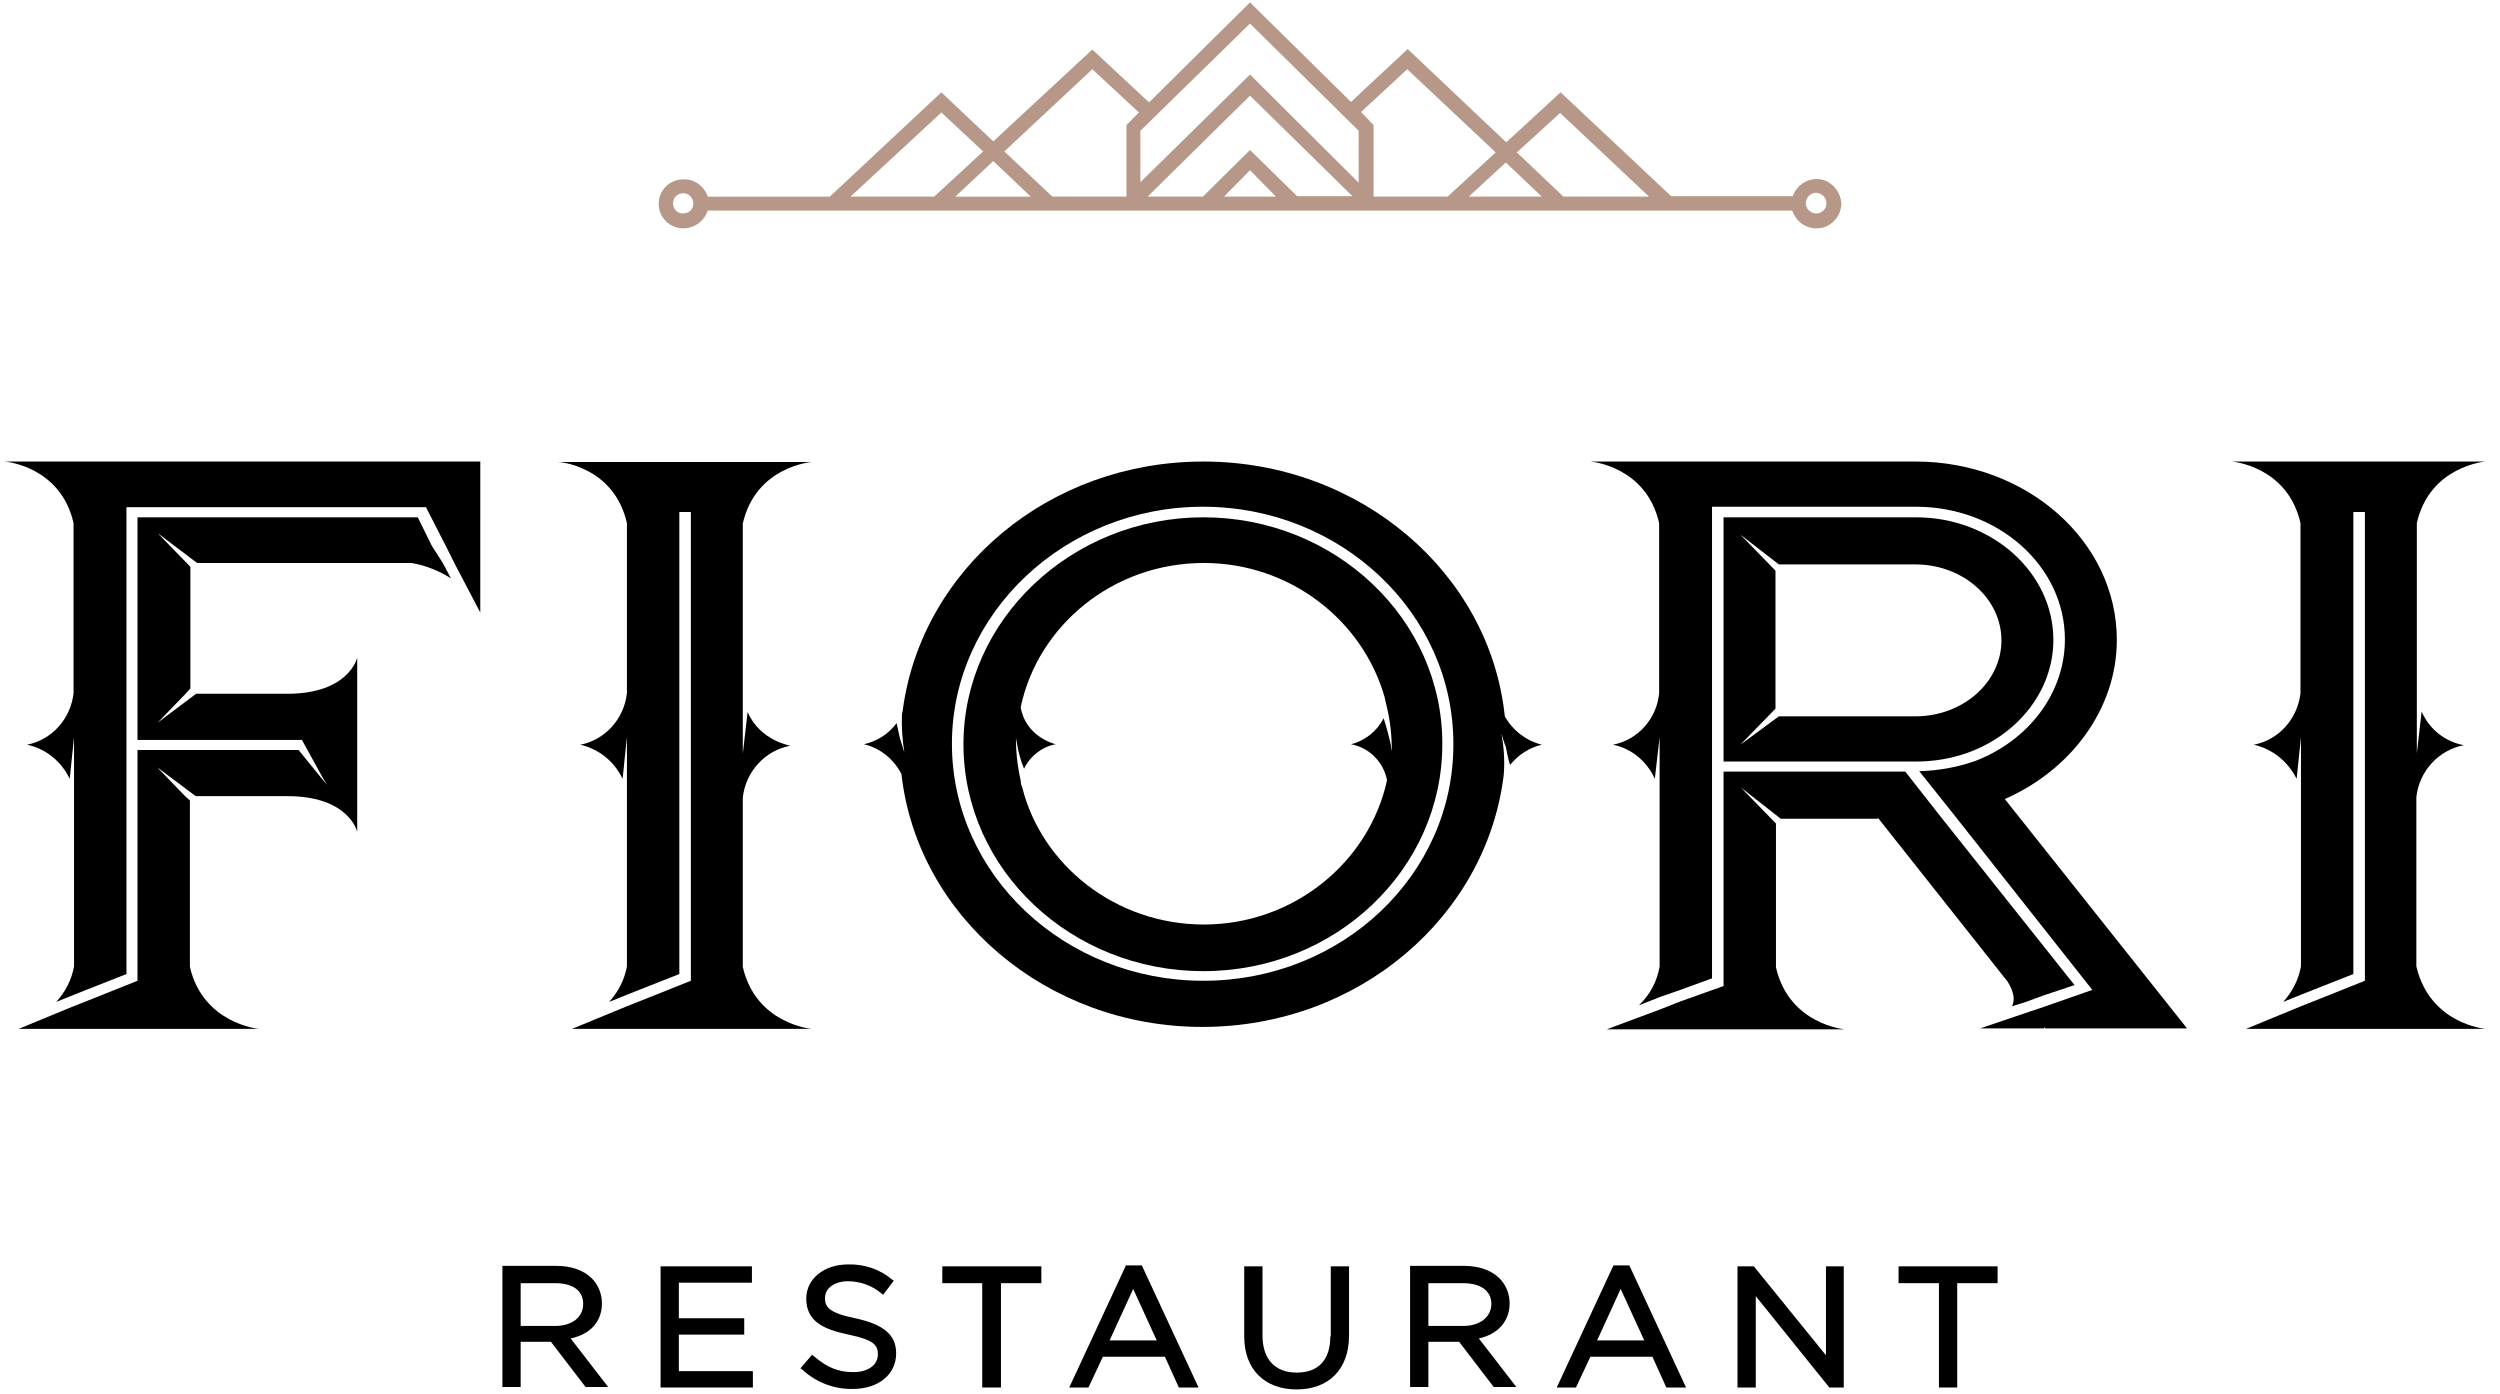
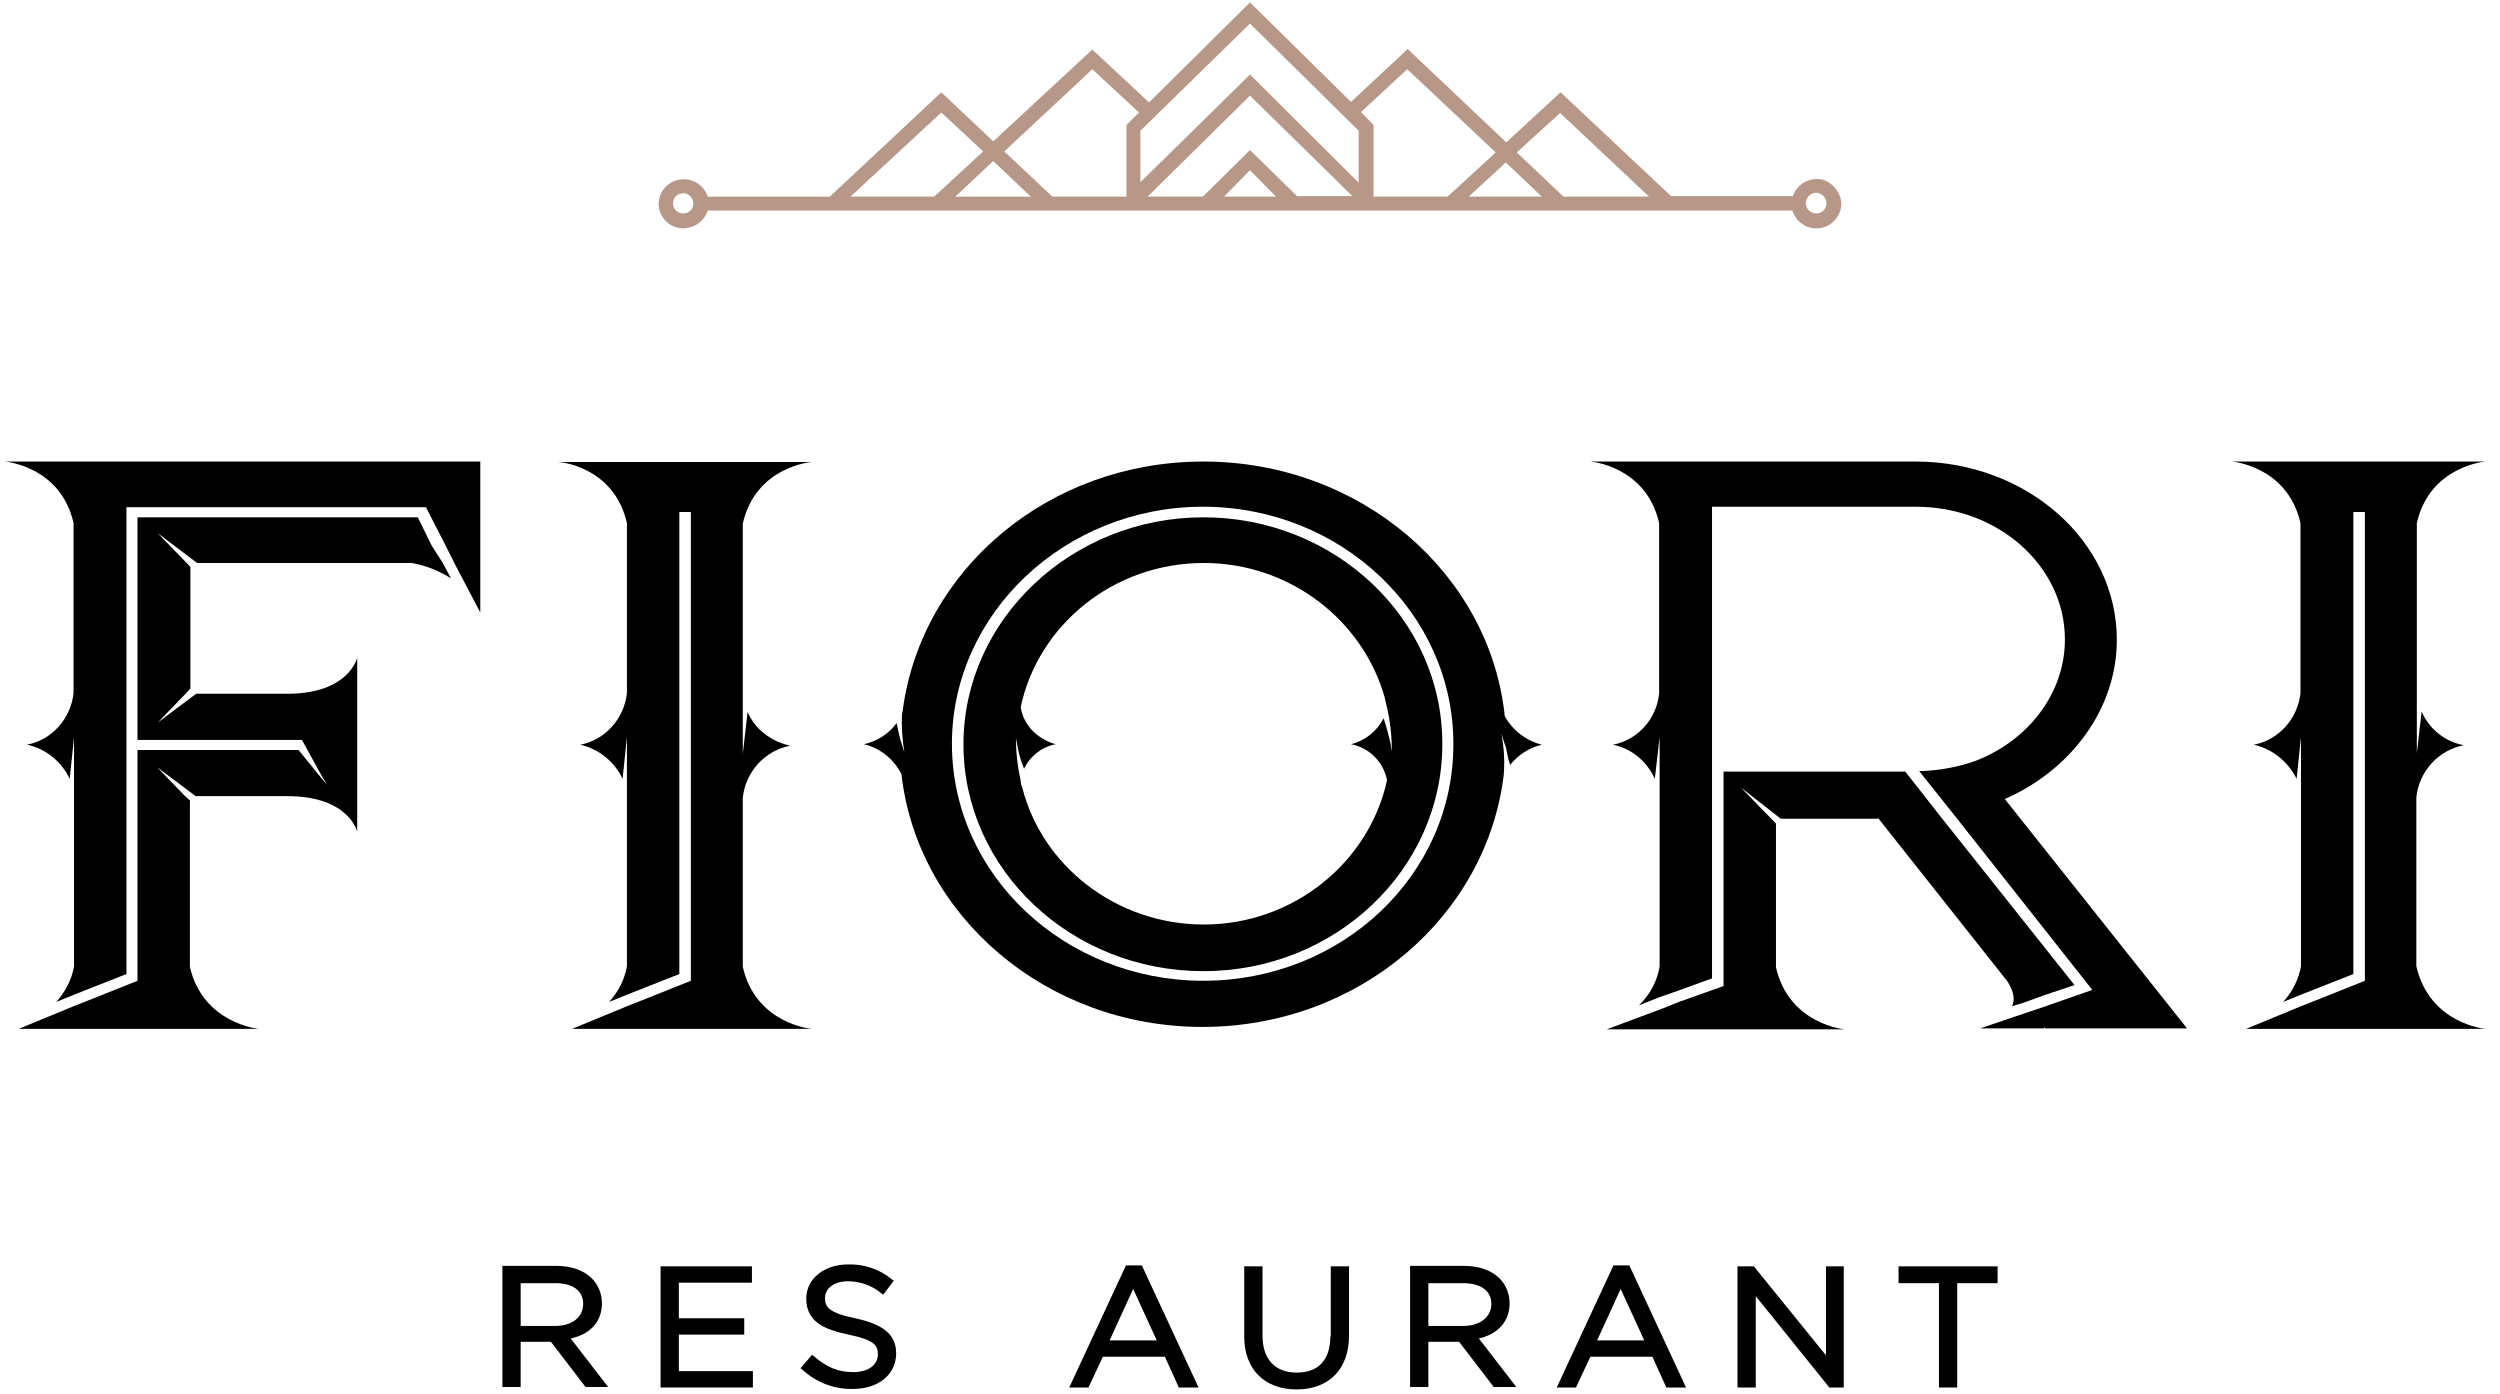
<svg xmlns="http://www.w3.org/2000/svg" version="1.1" id="bb7c1f18-dbd5-4a02-b6f4-adfe1a8cce7f" x="0px" y="0px" viewBox="0 0 520 290" style="enable-background:new 0 0 520 290;" xml:space="preserve">
  <style type="text/css">
	.st0{fill:#B79888;}
</style>
  <title>fiori_logo</title>
  <g>
    <path d="M89.8,113.5l-2.9-5.9H28.6v46.3h34.2l4.4,8l0.9,1.4l-1.2-1.4l-4.8-5.9H28.6V204l-9,3.6l-4.3,1.7L3.9,214h49.9   c0,0-11.6-1.1-14.3-12.9v-34.6l-1-0.9l-5.8-6l6.8,5.1l1.2,0.9h19.1c12.8,0,14.5,7.4,14.5,7.4v-36.2c0,0-1.7,7.5-14.5,7.5h-19   l-1.2,0.9l-6.8,5.1l5.8-6l1-1.1v-25.3l-6.8-7l8.2,6.2h44.6c2.9,0.5,5.7,1.6,8.2,3.2l-1.7-3.2L89.8,113.5z" />
    <path d="M15.3,108.8v35.4c-0.6,5.3-4.5,9.7-9.7,10.7c3.9,0.8,7.2,3.5,8.9,7.1l0.9-8.7V201c-0.5,2.8-1.8,5.3-3.7,7.4l3.7-1.5   l4.3-1.7l6.6-2.6v-97.1h62.3l4.1,8l1.9,3.8l5.3,10.1V96H1C1,96,12.6,96.9,15.3,108.8z" />
    <path d="M130.4,108.8v35.4c-0.6,5.3-4.5,9.7-9.7,10.7c3.9,0.9,7.1,3.5,8.8,7.1l0.9-8.7V201c-0.5,2.8-1.8,5.3-3.7,7.4l3.7-1.5   l4.3-1.7l6.6-2.6v-96.1h2.4V204l-9,3.6l-4.3,1.7L119,214h49.8c0,0-11.6-1-14.3-12.9v-35.2c0.6-5.4,4.6-9.8,9.9-10.8   c0,0-6.3-1-8.9-7l-1,8.7v-47.9c2.7-11.9,14.3-12.8,14.3-12.8h-52.8C116.1,96,127.7,96.9,130.4,108.8z" />
    <path d="M313,149c-3.1-29.8-30.1-53-62.7-53c-32.2,0-58.5,22.4-62.5,51.5c0,0.5-0.2,0.8-0.2,1.2c-0.1,2.6,0.1,5.2,0.5,7.8   c-0.3-0.9-0.6-1.9-0.9-2.9c-0.3-1.2-0.5-2.3-0.7-3.2c-1.7,2.3-4.1,3.8-6.8,4.4c3.4,0.8,6.2,3.1,7.8,6.2   c3.3,29.5,30.1,52.6,62.6,52.6s59.2-23,62.7-52.6v-0.1c0.2-2.8,0-5.6-0.5-8.3c0.3,0.9,0.5,1.8,0.9,2.7c0.3,1.4,0.5,2.7,0.9,3.8   c1.7-2.1,4-3.6,6.6-4.2C317.5,154.1,314.7,152,313,149z M250.3,204c-28.8,0-52.3-22-52.3-49.3h0c0-27.1,23.5-49.3,52.2-49.3   s52.1,22.1,52.1,49.3C302.4,182,279.1,204,250.3,204z" />
    <path d="M250.3,107.6c-27.4,0-49.9,21.3-49.9,47.2h0c0,26.1,22.4,47.2,49.9,47.2s49.7-21.2,49.7-47.2   C300.1,128.8,277.7,107.6,250.3,107.6z M288.5,147.2c0.7,3,1,6,1,9c-0.1-0.4-0.2-0.8-0.2-1.2c-0.4-1.9-0.9-3.7-1.5-5.6   c-1.4,2.7-3.9,4.7-6.8,5.4c3.8,0.7,6.8,3.7,7.5,7.5c-3.7,17-19.4,30-38.1,30c-18.2,0-33.7-12.2-37.8-28.6h0   c-0.2-0.4-0.3-0.9-0.3-1.4c-0.7-3-1-6.1-1-9.2c0,0.5,0.1,0.9,0.2,1.4c0.3,1.9,0.8,3.7,1.5,5.4c1.3-2.7,3.8-4.6,6.6-5.1   c-0.5-0.1-6.3-1.7-7.3-7.7c3.6-17,19.2-30,38.1-30c17.8,0,33,11.8,37.6,27.9C288,145.1,288.2,145.9,288.5,147.2z" />
    <path d="M440.3,133.1c0-20.5-18.7-37.1-41.9-37.1h-67.6c0,0,11.6,0.9,14.3,12.8v35.4c-0.5,5.3-4.4,9.7-9.6,10.7   c3.9,0.8,7.1,3.5,8.7,7.1l1-8.7V201c-0.5,3.1-2,5.9-4.3,8.1l4.3-1.7l4.3-1.5l6.6-2.4v-98.1h42.4c17.2,0,31,12.4,31,27.6   c0,11.3-7.7,21.1-18.7,25.3c-3.7,1.3-7.6,2-11.6,2.1l7.1,8.9l28.9,36.6l-10,3.5l-2.7,0.9l-10.6,3.6h13.3v-0.3l0.2,0.3h29.5   L417,166.2C430.7,160.2,440.3,147.5,440.3,133.1z" />
-     <path d="M398.6,158.4c3.6,0,7.2-0.6,10.6-1.8c10.6-3.8,17.9-13,17.9-23.5c0-14-12.8-25.5-28.6-25.5h-40v50.8h40L398.6,158.4z    M362,154.9l7.3-7.5v-28.7l-7.3-7.5l8,6.2h28.4c9.9,0,17.9,7.1,17.9,15.8c0,8.7-8,15.8-17.9,15.8H370L362,154.9z" />
    <path d="M390.6,170.1l27,34.1c1.4,2.3,1.5,3.9,0.9,5.1l2.6-0.8l4.1-1.5l6.3-2.1l-27.9-35.1l-7.3-9.3h-37.8l0,44.6l-9,3.2l-4.3,1.7   l-11,4.1h49.5c0,0-11.6-1-14.3-12.9v-29.9l-7.3-7.5l8.3,6.5H390.6z" />
    <path d="M502.6,201v-35.2c0.6-5.4,4.6-9.8,9.9-10.8c-3.9-0.7-7.2-3.3-8.8-7l-1,8.7v-47.9C505.4,96.9,517,96,517,96h-52.8   c0,0,11.6,0.9,14.3,12.8v35.4c-0.6,5.3-4.5,9.7-9.7,10.7c3.9,0.9,7.1,3.5,8.9,7.1l0.9-8.7V201c-0.5,2.8-1.8,5.3-3.7,7.4l3.7-1.5   l4.3-1.7l6.6-2.6v-96.1h2.4V204l-9,3.6l-4.3,1.7l-11.4,4.7h49.8C516.9,214,505.4,213,502.6,201z" />
  </g>
  <path class="st0" d="M383,42.3c0,2.8-2.3,5.2-5.1,5.2c0,0,0,0-0.1,0c-2.3,0-4.3-1.5-5-3.7H147.2c-0.7,2.2-2.8,3.7-5.1,3.7  c-2.8,0-5.1-2.3-5.1-5.1s2.3-5.1,5.1-5.1l0,0c2.3-0.1,4.4,1.4,5.1,3.6h25.4l23.2-21.7l10.8,10.2l20.6-19.1L239,21.3l21-20.8l21,20.7  l11.8-11l20.5,19.4l11.3-10.4l23,21.6h25.3c0.9-2.7,3.9-4.2,6.6-3.3C381.5,38.3,382.9,40.2,383,42.3L383,42.3z M144.2,42.3  c0-1.1-0.9-2.1-2-2.1c0,0-0.1,0-0.1,0c-1.2,0-2.1,0.9-2.1,2.1c0,1.2,0.9,2.1,2.1,2.1c1.1,0,2.1-0.8,2.1-2  C144.2,42.4,144.2,42.4,144.2,42.3L144.2,42.3z M176.9,40.9h17.4l10.2-9.4l-8.7-8.1L176.9,40.9z M206.6,33.5l-7.9,7.4h15.7  L206.6,33.5z M208.9,31.5l10,9.4h15.4V26l2.6-2.6l-9.7-9L208.9,31.5z M237.2,37.9L260,15.5L282.6,38V27.2L260,4.9l-22.8,22.3  L237.2,37.9z M269.8,40.8h11.5L260,19.9l-21.3,21h11.5l9.8-9.7L269.8,40.8z M260,35.4l-5.4,5.5h10.8L260,35.4z M283.1,23.3l2.6,2.7  v14.9h15.4l10-9.2l-18.4-17.3L283.1,23.3z M313.2,33.8l-7.7,7.1h15.2L313.2,33.8z M315.5,31.7l9.7,9.2H343l-18.5-17.4L315.5,31.7z   M379.9,42.3c0-1.2-0.9-2.1-2.1-2.2c-1.2,0-2.1,0.9-2.2,2.1c0,1.2,0.9,2.1,2.1,2.2c0,0,0.1,0,0.1,0  C378.9,44.4,379.9,43.5,379.9,42.3L379.9,42.3z" />
  <g>
    <path d="M125.2,271.1c0-1.9-0.7-3.8-2.1-5.2c-1.7-1.7-4.3-2.6-7.4-2.6h-11.2v25.2h3.8v-9.4h6.3l7.2,9.4h4.7l-7.8-10.1   C122.9,277.5,125.2,274.8,125.2,271.1z M108.3,275.7v-8.8h7.2c3.7,0,5.8,1.6,5.8,4.3l0,0c0,2.8-2.3,4.6-5.9,4.6H108.3z" />
    <polygon points="141.2,277.6 154.8,277.6 154.8,274.2 141.2,274.2 141.2,266.8 156.4,266.8 156.4,263.4 137.4,263.4 137.4,288.6    156.6,288.6 156.6,285.2 141.2,285.2  " />
    <path d="M177.9,274.2c-5.4-1.1-6.3-2.3-6.3-4.2c0-2.1,2-3.5,4.8-3.5c2.5,0,5,0.9,6.9,2.5l0.4,0.3l2.2-2.9l-0.4-0.3   c-2.5-2.1-5.8-3.2-9.1-3.1c-5,0-8.7,3-8.7,7.1c0,4.7,3.5,6.4,8.8,7.5c5.3,1.1,6.1,2.2,6.1,4.1c0,2.2-2,3.7-5.1,3.7   c-3.2,0-5.5-1-8.2-3.3l-0.4-0.3l-2.4,2.8l0.4,0.3c2.8,2.6,6.6,4.1,10.5,4c5.3,0,9-3,9-7.4C186.4,277.7,183.9,275.5,177.9,274.2z" />
-     <polygon points="196,266.9 204.3,266.9 204.3,288.6 208.2,288.6 208.2,266.9 216.6,266.9 216.6,263.4 196,263.4  " />
    <path d="M234.2,263.2l-11.8,25.4h4l3-6.4h12.9l2.9,6.4h4.1l-11.8-25.4H234.2z M230.8,278.8l4.9-10.7l4.9,10.7H230.8z" />
    <path d="M276.7,278c0,4.9-2.5,7.5-7,7.5c-4.5,0-7.1-2.8-7.1-7.7v-14.4h-3.8V278c0,6.8,4.2,11,10.9,11c6.7,0,10.9-4.2,10.9-11.2   v-14.4h-3.8V278z" />
    <path d="M314,271.1c0-1.9-0.7-3.8-2.1-5.2c-1.7-1.7-4.3-2.6-7.4-2.6h-11.2v25.2h3.8v-9.4h6.4l7.2,9.4h4.7l-7.8-10.1   C311.6,277.5,314,274.8,314,271.1z M297.1,275.8l0-8.9h7.2c3.7,0,5.9,1.6,5.9,4.3s-2.3,4.6-5.9,4.6H297.1z" />
    <path d="M335.6,263.2l-11.8,25.4h4l3-6.4h12.9l2.9,6.4h4.1l-11.8-25.4H335.6z M332.2,278.8l4.9-10.7l4.9,10.7H332.2z" />
    <polygon points="379.8,281.9 364.8,263.4 361.4,263.4 361.4,288.6 365.2,288.6 365.2,269.6 380.5,288.6 383.5,288.6 383.5,263.4    379.8,263.4  " />
    <polygon points="394.9,263.4 394.9,266.9 403.3,266.9 403.3,288.6 407.1,288.6 407.1,266.9 415.5,266.9 415.5,263.4  " />
  </g>
</svg>